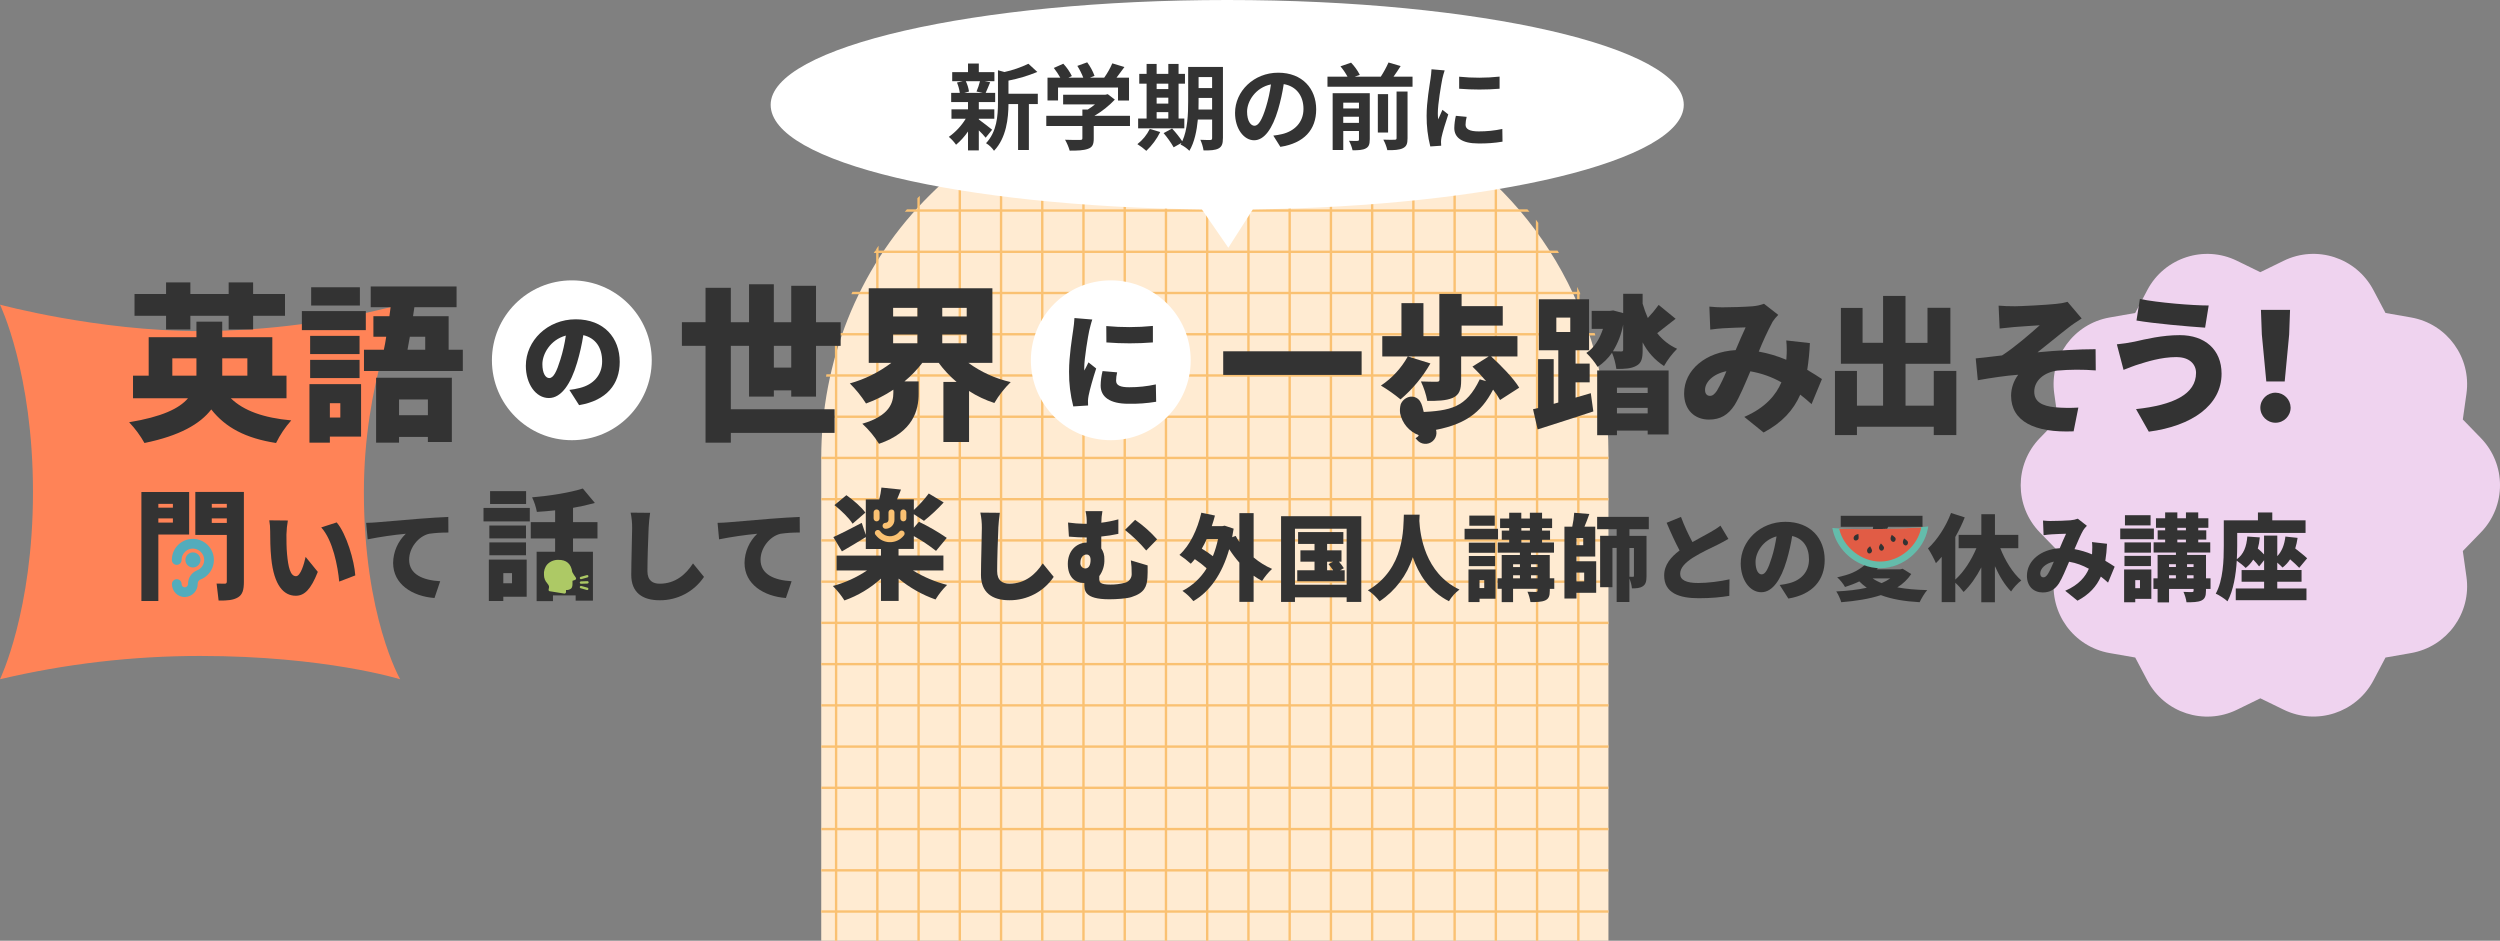
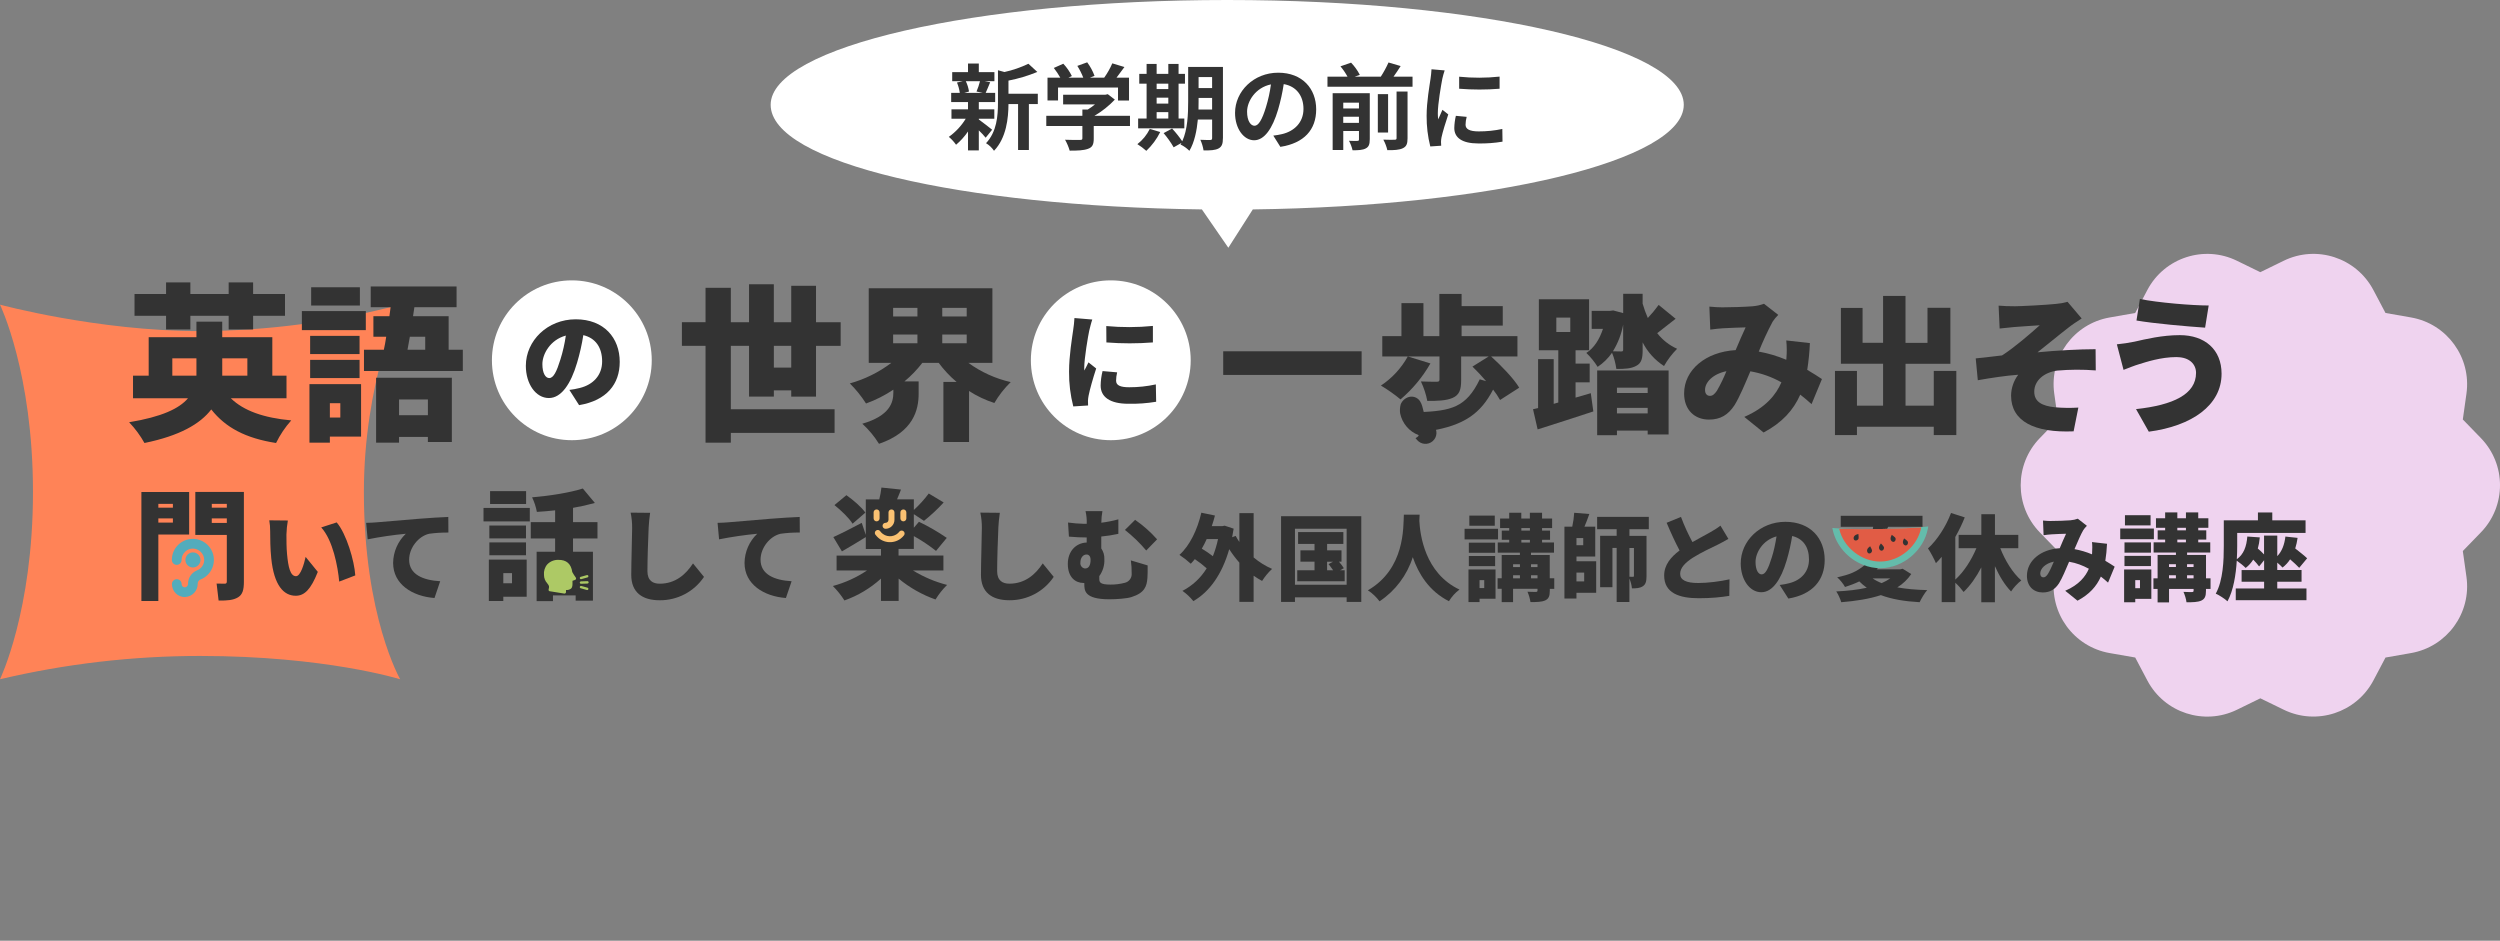
<svg xmlns="http://www.w3.org/2000/svg" id="_レイヤー_2" data-name="レイヤー 2" viewBox="0 0 1043 392.47">
  <rect x="0" y="0" width="1043" height="392.47" fill="#808080" stroke="none" />
  <defs>
    <style>
      .cls-1, .cls-2, .cls-3 {
        fill: none;
      }

      .cls-4 {
        fill: #ffebd2;
      }

      .cls-5 {
        fill: #efd3ef;
      }

      .cls-6 {
        fill: #64bcab;
      }

      .cls-7 {
        fill: #ff8357;
      }

      .cls-8 {
        fill: #fff;
      }

      .cls-9 {
        fill: #fac172;
      }

      .cls-2 {
        stroke: #adc965;
        stroke-linecap: round;
      }

      .cls-2, .cls-3 {
        stroke-miterlimit: 10;
      }

      .cls-10 {
        fill: #adc965;
      }

      .cls-11 {
        fill: #53acbc;
      }

      .cls-12 {
        fill: #333;
      }

      .cls-13 {
        fill: #e15c45;
      }

      .cls-14 {
        clip-path: url(#clippath);
      }

      .cls-3 {
        stroke: #fac172;
      }
    </style>
    <clipPath id="clippath">
-       <path class="cls-1" d="M671.05,392.47h-328.43v-212.11c.06-37.91,15.55-74.15,42.9-100.4,25.63-24.8,64.54-47.32,121.31-47.32,33.39,0,60.34,6.97,81.99,17.42,51,24.62,82.22,74.67,82.22,128.39v214.02h0Z" />
-     </clipPath>
+       </clipPath>
  </defs>
  <g id="_レイヤー_1-2" data-name="レイヤー 1">
    <g id="_レイヤー_1-3" data-name="レイヤー 1">
      <g id="_グループ_687" data-name="グループ 687">
        <path id="_パス_613" data-name="パス 613" class="cls-5" d="M943.01,113.55l9.73-4.75c13.71-6.71,30.28-1.32,37.42,12.17l5.07,9.6,10.66,1.87c15.02,2.63,25.25,16.71,23.11,31.81l-1.51,10.75,7.55,7.78c10.62,10.96,10.62,28.36,0,39.32l-7.55,7.78,1.51,10.75c2.15,15.11-8.08,29.19-23.11,31.83l-10.66,1.87-5.06,9.59c-7.16,13.46-23.7,18.85-37.41,12.17l-9.74-4.75-9.73,4.75c-13.71,6.71-30.27,1.32-37.41-12.17l-5.07-9.6-10.66-1.86c-15.03-2.63-25.25-16.72-23.11-31.82l1.51-10.75-7.55-7.78c-10.62-10.96-10.62-28.36,0-39.32l7.55-7.78-1.51-10.75c-2.14-15.1,8.08-29.18,23.11-31.81l10.66-1.87,5.07-9.6c7.13-13.5,23.7-18.89,37.41-12.17l9.73,4.75Z" />
        <g class="cls-14">
          <g id="_グループ_670" data-name="グループ 670">
            <g id="_グループ_669" data-name="グループ 669">
              <path id="_パス_673" data-name="パス 673" class="cls-4" d="M671.05,417.65h-328.43v-226.58c0-39.93,15.13-78.56,42.9-107.25,25.63-26.49,64.54-50.54,121.31-50.54,33.39,0,60.34,7.44,81.99,18.61,51,26.3,82.22,79.77,82.22,137.15v228.62h0Z" />
              <g id="_グループ_668" data-name="グループ 668">
                <g id="_グループ_666" data-name="グループ 666">
                  <line id="_線_186" data-name="線 186" class="cls-3" x1="314.42" y1="33.27" x2="314.42" y2="417.65" />
                  <line id="_線_187" data-name="線 187" class="cls-3" x1="331.62" y1="33.27" x2="331.62" y2="417.65" />
                  <line id="_線_188" data-name="線 188" class="cls-3" x1="348.82" y1="33.27" x2="348.82" y2="417.65" />
                  <line id="_線_189" data-name="線 189" class="cls-3" x1="366.03" y1="33.27" x2="366.03" y2="417.65" />
                  <line id="_線_190" data-name="線 190" class="cls-3" x1="383.23" y1="33.27" x2="383.23" y2="417.65" />
                  <line id="_線_191" data-name="線 191" class="cls-3" x1="400.43" y1="33.27" x2="400.43" y2="417.65" />
                  <line id="_線_192" data-name="線 192" class="cls-3" x1="417.64" y1="33.27" x2="417.64" y2="417.65" />
                  <line id="_線_193" data-name="線 193" class="cls-3" x1="434.83" y1="33.27" x2="434.83" y2="417.65" />
                  <line id="_線_194" data-name="線 194" class="cls-3" x1="452.03" y1="33.27" x2="452.03" y2="417.65" />
                  <line id="_線_195" data-name="線 195" class="cls-3" x1="469.24" y1="33.27" x2="469.24" y2="417.65" />
                  <line id="_線_196" data-name="線 196" class="cls-3" x1="486.44" y1="33.27" x2="486.44" y2="417.65" />
                  <line id="_線_197" data-name="線 197" class="cls-3" x1="503.64" y1="33.27" x2="503.64" y2="417.65" />
                  <line id="_線_198" data-name="線 198" class="cls-3" x1="520.85" y1="33.27" x2="520.85" y2="417.65" />
                  <line id="_線_199" data-name="線 199" class="cls-3" x1="538.05" y1="33.27" x2="538.05" y2="417.65" />
                  <line id="_線_200" data-name="線 200" class="cls-3" x1="555.26" y1="33.27" x2="555.26" y2="417.65" />
                  <line id="_線_201" data-name="線 201" class="cls-3" x1="572.46" y1="33.27" x2="572.46" y2="417.65" />
                  <line id="_線_202" data-name="線 202" class="cls-3" x1="589.66" y1="33.27" x2="589.66" y2="417.65" />
                  <line id="_線_203" data-name="線 203" class="cls-3" x1="606.87" y1="33.27" x2="606.87" y2="417.65" />
                  <line id="_線_204" data-name="線 204" class="cls-3" x1="624.07" y1="33.27" x2="624.07" y2="417.65" />
                  <line id="_線_205" data-name="線 205" class="cls-3" x1="641.27" y1="33.27" x2="641.27" y2="417.65" />
                  <line id="_線_206" data-name="線 206" class="cls-3" x1="658.48" y1="33.27" x2="658.48" y2="417.65" />
                  <line id="_線_207" data-name="線 207" class="cls-3" x1="675.68" y1="33.27" x2="675.68" y2="417.65" />
                  <line id="_線_208" data-name="線 208" class="cls-3" x1="692.88" y1="33.27" x2="692.88" y2="417.65" />
                </g>
                <g id="_グループ_667" data-name="グループ 667">
                  <line id="_線_209" data-name="線 209" class="cls-3" x1="311.46" y1="380.29" x2="695.83" y2="380.29" />
                  <line id="_線_210" data-name="線 210" class="cls-3" x1="311.46" y1="363.09" x2="695.83" y2="363.09" />
                  <line id="_線_211" data-name="線 211" class="cls-3" x1="311.46" y1="345.89" x2="695.83" y2="345.89" />
                  <line id="_線_212" data-name="線 212" class="cls-3" x1="311.46" y1="328.68" x2="695.83" y2="328.68" />
                  <line id="_線_213" data-name="線 213" class="cls-3" x1="311.46" y1="311.48" x2="695.83" y2="311.48" />
                  <line id="_線_214" data-name="線 214" class="cls-3" x1="311.46" y1="294.28" x2="695.83" y2="294.28" />
                  <line id="_線_215" data-name="線 215" class="cls-3" x1="311.46" y1="277.07" x2="695.83" y2="277.07" />
                  <line id="_線_216" data-name="線 216" class="cls-3" x1="311.46" y1="259.87" x2="695.83" y2="259.87" />
                  <line id="_線_217" data-name="線 217" class="cls-3" x1="311.46" y1="242.67" x2="695.83" y2="242.67" />
                  <line id="_線_218" data-name="線 218" class="cls-3" x1="311.46" y1="225.46" x2="695.83" y2="225.46" />
                  <line id="_線_219" data-name="線 219" class="cls-3" x1="311.46" y1="208.26" x2="695.83" y2="208.26" />
                  <line id="_線_220" data-name="線 220" class="cls-3" x1="311.46" y1="191.05" x2="695.83" y2="191.05" />
                  <line id="_線_221" data-name="線 221" class="cls-3" x1="311.46" y1="173.85" x2="695.83" y2="173.85" />
                  <line id="_線_222" data-name="線 222" class="cls-3" x1="311.46" y1="156.65" x2="695.83" y2="156.65" />
-                   <line id="_線_223" data-name="線 223" class="cls-3" x1="311.46" y1="139.45" x2="695.83" y2="139.45" />
                  <line id="_線_224" data-name="線 224" class="cls-3" x1="311.46" y1="122.25" x2="695.83" y2="122.25" />
                  <line id="_線_225" data-name="線 225" class="cls-3" x1="311.46" y1="105.05" x2="695.83" y2="105.05" />
                  <line id="_線_226" data-name="線 226" class="cls-3" x1="311.46" y1="87.84" x2="695.83" y2="87.84" />
                  <line id="_線_227" data-name="線 227" class="cls-3" x1="311.46" y1="70.64" x2="695.83" y2="70.64" />
                  <line id="_線_228" data-name="線 228" class="cls-3" x1="311.46" y1="53.44" x2="695.83" y2="53.44" />
                  <line id="_線_229" data-name="線 229" class="cls-3" x1="311.46" y1="36.23" x2="695.83" y2="36.23" />
                </g>
              </g>
            </g>
          </g>
        </g>
        <circle id="_楕円形_43" data-name="楕円形 43" class="cls-8" cx="463.42" cy="150.31" r="33.34" />
        <path id="_パス_678" data-name="パス 678" class="cls-12" d="M454.45,137.83c-.49,2.29-2.11,11.64-2.11,15.74,0,.34,0,.68.05,1.01.62-1.24,1.15-2.12,1.72-3.4l3.22,2.55c-1.32,4.01-2.69,8.86-3.17,11.34-.14.7-.22,1.4-.26,2.12,0,.49,0,1.28.05,1.98l-6.18.39c-1.21-4.74-1.81-9.62-1.76-14.51,0-6.75,1.28-14.12,1.72-17.38.26-1.65.44-3.31.53-4.98l7.45.62c-.39,1.01-1.06,3.71-1.24,4.5h-.02ZM465.64,158.87c0,1.94,1.85,2.69,5.47,2.69,3.74.01,7.46-.39,11.11-1.19l.13,7.24c-3.83.64-7.72.92-11.6.84-7.72,0-11.56-2.86-11.56-7.59.03-2.04.3-4.07.8-6.05l6.08.53c-.28,1.16-.43,2.34-.44,3.53h0ZM480.99,135.98v6.88c-6.46.51-12.94.51-19.4,0l-.05-6.83c6.47.6,12.98.59,19.45-.05h0Z" />
        <g id="_グループ_672" data-name="グループ 672">
          <path id="_パス_679" data-name="パス 679" class="cls-12" d="M568.07,146.56v9.86h-57.75v-9.86h57.75Z" />
          <path id="_パス_680" data-name="パス 680" class="cls-12" d="M596.76,151.64c-3.25,5.68-7.47,10.75-12.46,14.99-2.57-2.13-5.31-4.06-8.18-5.77,4.66-3.09,8.5-7.26,11.21-12.15l9.42,2.91h.01ZM592.48,171.97c12.77-.64,19.16-1.81,24.87-13.71l2.65.75c-1.86-2.17-3.84-4.28-5.7-6.07l6.76-4.21h-11.47v9.98c0,3.9-.74,6.07-3.59,7.31-2.79,1.18-6.26,1.24-10.53,1.24-.54-2.81-1.44-5.53-2.67-8.12,2.29.12,5.7.12,6.57.12s1.18-.19,1.18-.87v-9.67h-23.86v-8.49h7.99v-13.76h9.18v13.76h6.63v-17.6h9.29v5.08h17.17v8.12h-17.17v4.4h23.3v8.5h-10.97c4.21,3.84,9.36,9.11,11.71,13.01l-7.99,5.14c-.85-1.52-1.82-2.97-2.91-4.33-5.05,9.73-11.85,14.98-26.68,17.29l-3.74-7.85h0Z" />
          <path id="_パス_681" data-name="パス 681" class="cls-12" d="M663.68,164.03l1.06,7.62c-7.99,2.67-16.67,5.39-23.24,7.5l-1.92-8.42,2.11-.5v-20.39h6.51v18.65l1.92-.56v-21.81h-8.11v-21.26h20.95v21.26h-5.64v5.58h5.89v7.81h-5.89v6.38l6.38-1.86h0ZM649.3,138.5h5.82v-6.01h-5.82v6.01ZM699.07,132.99c-2.79,2.11-5.39,4.28-7.68,6.01,2.19,2.82,5.04,5.06,8.3,6.51-2.13,2.14-3.97,4.56-5.46,7.19-3.79-2.44-6.87-5.84-8.92-9.86v3.16c0,3.47-.43,5.46-2.67,6.63-2.11,1.18-4.83,1.3-8.3,1.3-.31-2.32-.92-4.59-1.8-6.76-1.62,2.32-3.66,4.32-6.01,5.89-1.32-2.13-2.91-4.08-4.71-5.82,3.22-2.04,5.51-5.7,6.94-10.04h-4.71v-7.5h7.57l1.42-.19,4.15,1.12v-8.06h8.11v4.09c.59,2.05,1.32,4.06,2.17,6.01,1.62-1.72,3.13-3.54,4.52-5.46l7.07,5.77v.02ZM666.34,154.55h29.8v26.7h-8.73v-1.61h-12.82v1.92h-8.25v-27.01ZM677.19,135.4c-.72,3.95-2.17,7.73-4.28,11.16,1.42.07,2.91.07,3.47.07.62,0,.8-.19.8-.8v-10.41h0ZM674.59,161.74v2.23h12.82v-2.23h-12.82ZM687.41,172.46v-2.29h-12.82v2.29h12.82Z" />
          <path id="_パス_682" data-name="パス 682" class="cls-12" d="M718.58,128.22c3.72,0,9.42-.19,12.46-.43,1.68-.12,3.32-.48,4.9-1.06l5.95,4.64c-.89.86-1.68,1.82-2.36,2.85-2.15,4.05-4.07,8.2-5.77,12.46,3.94.71,7.78,1.86,11.47,3.41,0-.25.07-.5.07-.68.2-2.46.18-4.92-.07-7.38l9.86,1.11c-.16,3.74-.53,7.46-1.11,11.16,2.41,1.42,4.47,2.72,6.13,3.84l-4.33,10.47c-1.49-1.37-3.03-2.67-4.71-3.97-2.85,6.45-7.5,11.65-15.3,15.8l-8.06-6.51c9.05-3.9,13.32-9.36,15.49-14.43-4.02-2.26-8.41-3.81-12.95-4.59-2.17,5.14-4.47,10.66-6.57,14.07-2.67,4.09-5.89,6.07-10.72,6.07-5.89,0-10.35-3.97-10.35-10.9,0-9.79,8.92-17.35,21.5-18.09,1.49-3.47,2.98-7.07,4.16-9.48-2.48.07-6.63.19-9.42.37-1.24.07-3.66.31-5.33.56l-.37-9.6c1.73.19,4.09.31,5.46.31l-.02-.02ZM713.38,165.15c1.11,0,1.86-.62,2.91-2.11,1.51-2.63,2.84-5.36,3.97-8.18-5.7,1.18-8.92,4.64-8.92,7.81,0,1.68.87,2.48,2.04,2.48h0Z" />
          <path id="_パス_683" data-name="パス 683" class="cls-12" d="M816.18,154.74v26.77h-9.42v-3.47h-32.04v3.47h-9.17v-26.77h9.17v14.5h10.9v-17.48h-17.6v-23.3h9.05v14.56h8.55v-19.57h9.36v19.58h9.17v-14.62h9.55v23.36h-18.71v17.48h11.78v-14.5h9.43-.02Z" />
          <path id="_パス_684" data-name="パス 684" class="cls-12" d="M840.28,127.78c2.6,0,13.57-.56,17.47-.99,1.64-.13,3.25-.42,4.83-.87l5.89,6.94c-1.54.99-4.28,2.79-5.77,4.02-4.33,3.34-8.8,7.12-12.65,10.1,7.68-.74,17.47-1.3,24.23-1.3l.07,8.86c-5.36-.42-10.75-.4-16.11.07-5.46.74-9.55,4.16-9.55,8.8,0,4.16,3.16,5.95,8.68,6.51,3.23.28,6.48.32,9.72.12l-1.98,9.91c-16.3.68-26.09-4.16-26.09-14.93.05-3.13,1.09-6.17,2.98-8.68-5.14.37-11.28,1.3-16.86,2.29l-.87-9.11c3.28-.31,7.68-.87,10.97-1.24,4.83-3.03,11.96-9.17,15.74-12.58-2.41.19-8.25.5-10.72.74-1.49.12-3.72.37-6.01.62l-.43-9.55c2.23.19,4.21.25,6.45.25h-.01Z" />
          <path id="_パス_685" data-name="パス 685" class="cls-12" d="M908.07,148.97c-6.63,0-12.82,2.11-15.68,2.98-1.73.5-4.52,1.61-6.45,2.36l-2.79-10.66c2.48-.24,4.94-.61,7.38-1.11,4.65-1.06,11.52-2.72,18.9-2.72,10.35,0,17.41,5.95,17.41,16.11,0,13.2-12.46,21.81-30.36,24.17l-5.33-9.42c15.56-1.68,25.04-6.2,25.04-15.12,0-3.47-2.6-6.57-8.11-6.57h0ZM921.46,127.47l-1.49,9.23c-7.43-.5-21.44-1.73-28.63-2.98l1.42-8.99c7.43,1.54,21.87,2.72,28.69,2.72h0Z" />
-           <path id="_パス_686" data-name="パス 686" class="cls-12" d="M943.01,170.04c.06-3.49,2.94-6.27,6.43-6.21,3.4.06,6.14,2.8,6.21,6.21,0,3.49-2.82,6.32-6.31,6.33-3.49,0-6.32-2.82-6.33-6.31v-.02ZM943.64,139.56l-.38-10.29h12.15l-.37,10.29-1.86,19.58h-7.68l-1.86-19.58h0Z" />
          <path id="_パス_687" data-name="パス 687" class="cls-12" d="M595.57,175.11c-2.2-2.3-1.5-6.47-3.88-8.59-1.11-.97-2.65-1.29-4.05-.85-1.5.47-2.71,1.59-3.28,3.06-.32,1.22-.4,2.49-.22,3.74.86,4.13,3.76,7.55,7.7,9.07.18.5-1.28,1.26-1.28,1.26l.68.8c1.66,1.91,4.55,2.12,6.47.46s2.12-4.56.46-6.47c-.39-.45-.86-.82-1.39-1.08" />
        </g>
        <g id="_グループ_679" data-name="グループ 679">
          <path id="_パス_688" data-name="パス 688" class="cls-7" d="M166.96,283.39s-31.15-9.73-83.48-9.73c-28.11,0-56.13,3.26-83.48,9.73,0,0,13.76-28.38,13.76-78.15S0,127.1,0,127.1c0,0,40.7,11.04,83.48,11.04,28.18-.13,56.23-3.84,83.48-11.04,0,0-15.15,32.55-15.15,78.15,0,51.92,15.15,78.15,15.15,78.15Z" />
          <g id="_グループ_674" data-name="グループ 674">
            <path id="_パス_689" data-name="パス 689" class="cls-12" d="M66.06,223.02v27.73h-7.07v-45.5h19.92v17.77h-12.85ZM66.06,210.22v1.59h6.07v-1.59h-6.07ZM72.13,218.03v-1.74h-6.07v1.74h6.07ZM90.36,243.46c1.28.05,2.87.06,3.37.06.65,0,.9-.25.9-.95v-19.41h-13.14v-17.92h20.26v37.44c0,3.33-.5,5.33-2.44,6.52-1.99,1.2-4.48,1.39-8.11,1.35l-.83-7.08v-.02ZM88.36,210.22v1.59h6.27v-1.59h-6.27ZM94.63,218.18v-1.89h-6.28v1.89h6.28Z" />
            <g id="_グループ_673" data-name="グループ 673">
              <path id="_パス_690" data-name="パス 690" class="cls-12" d="M119.5,222.84c0,2.75,0,5.46.25,8.26.5,5.46,1.34,9.29,3.75,9.29,1.92,0,3.38-5.21,4.01-8.05l5.08,6.25c-2.92,7.38-5.59,9.96-9.21,9.96-4.96,0-9.05-4.21-10.21-15.59-.42-3.96-.46-8.75-.46-11.38.01-1.51-.11-3.01-.37-4.5l7.75.08c-.33,1.87-.53,3.77-.58,5.67h0ZM148.23,240.06l-6.71,2.58c-.58-6.3-2.63-17.26-7.51-22.6l6.46-2.09c4.09,4.79,7.38,16.09,7.75,22.1h0Z" />
              <path id="_パス_691" data-name="パス 691" class="cls-12" d="M157.06,217.92c3.92-.34,10.21-.83,17.84-1.5,4.16-.34,9.09-.63,12.13-.75l.04,6.51c-2.68-.03-5.35.14-8,.5-4.5,1-8.38,5.88-8.38,10.84,0,6.13,5.76,8.55,12.96,8.97l-2.38,7c-9.29-.71-17.26-5.76-17.26-14.63.05-4.61,1.96-9,5.3-12.18-5.34.51-10.66,1.29-15.92,2.33l-.63-6.88c1.67-.04,3.5-.12,4.3-.21h0Z" />
            </g>
            <g id="icons_Q2" data-name="icons Q2">
              <g id="_グループ_337" data-name="グループ 337">
                <path id="_パス_692" data-name="パス 692" class="cls-11" d="M80.49,236.75c-1.74,0-3.15-1.41-3.14-3.15,0-1.74,1.41-3.14,3.15-3.14s3.14,1.41,3.14,3.14c0,1.74-1.41,3.14-3.15,3.15Z" />
                <circle id="_楕円形_28" data-name="楕円形 28" class="cls-11" cx="80.49" cy="233.6" r="2.25" />
                <path id="_パス_693" data-name="パス 693" class="cls-11" d="M77.1,249.1c-1.41,0-2.77-.55-3.76-1.55-1.03-1.01-1.61-2.4-1.61-3.84-.03-1.12.86-2.04,1.97-2.07,1.12-.03,2.04.86,2.07,1.97,0,.03,0,.06,0,.09,0,.37.14.72.4.98.28.23.64.36,1,.36.75-.09,1.31-.73,1.28-1.49-.01-2.44,1.45-4.64,3.7-5.57,1.9-.7,3.13-2.55,3.04-4.58-.14-2.44-2.1-4.39-4.54-4.53h-.22c-1.2,0-2.35.47-3.2,1.32-.94.88-1.47,2.11-1.47,3.4.02,1.12-.86,2.04-1.98,2.07-1.12.02-2.04-.86-2.07-1.98,0-.03,0-.06,0-.09v-.32c.15-4.72,4.03-8.46,8.75-8.45h.32c3.49.13,6.57,2.31,7.85,5.57,1.77,4.52-.46,9.61-4.97,11.38-.72.27-1.19.96-1.17,1.72.05,2.97-2.27,5.45-5.24,5.58h-.17v.03Z" />
-                 <path id="_パス_405" data-name="パス 405" class="cls-11" d="M80.77,225.74c-4.34-.16-7.98,3.23-8.13,7.57,0,0,0,0,0,0v.29c0,.62.5,1.12,1.12,1.12s1.12-.5,1.12-1.12c0-1.53.63-2.99,1.74-4.04,1.09-1.08,2.57-1.65,4.1-1.57,2.91.17,5.22,2.49,5.39,5.39.1,2.4-1.35,4.6-3.59,5.45-1.9.79-3.14,2.65-3.15,4.72.03,1.26-.93,2.33-2.19,2.42-.6,0-1.18-.22-1.63-.62-.44-.43-.68-1.02-.67-1.63,0-.62-.5-1.12-1.12-1.12s-1.12.5-1.12,1.12c0,2.48,2.01,4.49,4.49,4.49h.11c2.48-.12,4.41-2.18,4.38-4.66-.02-1.14.67-2.18,1.74-2.58,4.05-1.59,6.05-6.17,4.45-10.23-1.15-2.91-3.91-4.87-7.04-4.99h0Z" />
              </g>
            </g>
          </g>
          <g id="_グループ_676" data-name="グループ 676">
            <path id="_パス_694" data-name="パス 694" class="cls-12" d="M380.89,238c4.42,2.71,9.22,4.74,14.24,6.03-1.86,1.82-3.48,3.86-4.83,6.08-5.6-1.98-10.81-4.93-15.39-8.71v9.31h-7.37v-9.31c-4.43,4.02-9.6,7.11-15.24,9.11-1.39-2.18-3.01-4.2-4.83-6.03,5.07-1.36,9.88-3.55,14.24-6.47h-12.69v-6.22h18.52v-2.74h-6.33v-4.98c-3.29,2.04-6.92,4.23-9.96,5.97l-3.58-5.97c3.03-1.35,7.47-3.63,11.85-5.93l1.69,5.03v-14.83h5.62c.41-1.62.71-3.27.9-4.93l8.16.84c-.55,1.44-1.1,2.84-1.65,4.08h7.02v4.43c2.28-2.09,4.37-4.39,6.22-6.87l6.22,3.74c-2.53,2.77-5.28,5.33-8.22,7.67l-4.23-2.79v5.67l2.14-2.49c4.03,1.94,7.91,4.18,11.6,6.72l-4.48,5.43c-2.91-2.31-6.01-4.37-9.26-6.18v5.37h-6.38v2.74h18.72v6.22h-12.74l.02.03ZM355.69,218.49c-1.39-2.29-4.73-5.52-7.56-7.77l4.98-4.13c2.84,1.99,6.33,4.98,7.92,7.27l-5.33,4.63h0Z" />
            <g id="_グループ_675" data-name="グループ 675">
              <path id="_パス_695" data-name="パス 695" class="cls-12" d="M416.51,220.29c-.21,4.38-.5,13.38-.5,17.97,0,4.01,2.29,5.25,5.13,5.25,6.46,0,10.84-3.79,13.88-8.46l4.59,5.62c-4.14,6.16-11.1,9.82-18.51,9.75-7.29,0-11.84-3.3-11.84-10.59,0-5.25.37-16.43.37-19.55.02-2.16-.19-4.31-.63-6.42l8.13.08c-.29,1.96-.54,4.5-.63,6.34h0Z" />
              <path id="_パス_696" data-name="パス 696" class="cls-12" d="M459.45,218.08c2.41-.3,4.79-.77,7.13-1.41v6.05c-2.35.51-4.73.89-7.13,1.12v4.96c.91,1.32,1.36,2.9,1.29,4.5.12,2.52-.63,5.01-2.12,7.05v1.12c0,1.5.37,2.42,4.67,2.42,2.02.02,4.04-.24,6-.75,1.8-.43,3.01-2.12,2.84-3.96.02-1.8-.09-3.6-.34-5.38l7,2.09c0,2.46.04,3.38-.08,5.13-.25,3.67-1.21,6.34-6.59,8.05-1.92.67-6.42.95-9.29.95-10.5,0-10.46-3.71-10.46-6.51v-.29h-.29c-3.42,0-6.59-2.38-6.59-7.96,0-5.21,3.3-8.75,7.88-8.92v-2.12h-.54c-1.75,0-3.96-.08-6.88-.34l-.37-5.88c2.25.31,4.52.49,6.8.54h1c.07-1.78-.1-3.56-.5-5.3h7.05c-.29,1.6-.45,3.22-.46,4.84h0ZM454.99,233.55c0-1.41-.67-2.21-1.67-2.21-1.46,0-2.58,1.34-2.58,3.38-.16,1.2.69,2.3,1.89,2.45.02,0,.04,0,.07,0,1.63,0,2.29-1.5,2.29-3.63ZM482.75,225l-4.55,4.67c-2.66-3.16-5.64-6.03-8.88-8.58l4.25-4.21c3.37,2.33,6.45,5.06,9.17,8.13h.01Z" />
            </g>
            <g id="Layer_2" data-name="Layer 2">
              <g id="Layer_6" data-name="Layer 6">
                <g id="_グループ_339" data-name="グループ 339">
                  <g id="_パス_412" data-name="パス 412">
                    <path id="_パス_697" data-name="パス 697" class="cls-9" d="M364.47,213.78v2.48c0,.69.55,1.25,1.24,1.25.69,0,1.25-.55,1.25-1.24h0v-2.49c0-.69-.55-1.25-1.24-1.25-.69,0-1.25.55-1.25,1.24h0Z" />
                  </g>
                  <g id="_パス_413" data-name="パス 413">
                    <path id="_パス_698" data-name="パス 698" class="cls-9" d="M376.89,217.51c.69,0,1.24-.56,1.24-1.24h0v-2.48c0-.69-.55-1.25-1.24-1.25-.69,0-1.25.55-1.25,1.24h0v2.49c0,.69.56,1.24,1.24,1.24h0Z" />
                  </g>
                  <g id="_パス_414" data-name="パス 414">
                    <path id="_パス_699" data-name="パス 699" class="cls-9" d="M369.44,220.61c2.06,0,3.72-1.66,3.73-3.72h0v-3.11c0-.69-.55-1.25-1.24-1.25-.69,0-1.25.55-1.25,1.24h0v3.11c0,.69-.56,1.24-1.24,1.24h0c-.69,0-1.24.56-1.24,1.25s.56,1.24,1.24,1.24h0Z" />
                  </g>
                  <g id="_パス_415" data-name="パス 415">
                    <path id="_パス_700" data-name="パス 700" class="cls-9" d="M377.2,223.28c.38-.57.23-1.34-.34-1.72-.47-.32-1.11-.27-1.53.11-1.63,2.23-4.75,2.72-6.98,1.09-.42-.3-.78-.67-1.09-1.09-.37-.58-1.14-.74-1.71-.37s-.74,1.14-.37,1.71c0,.01.02.03.03.04.06.08.13.16.2.23,2.48,3.26,7.13,3.88,10.39,1.4.53-.4,1-.87,1.4-1.4h0Z" />
                  </g>
                </g>
              </g>
            </g>
          </g>
          <g id="invisible_box" data-name="invisible box">
            <rect id="_長方形_184" data-name="長方形 184" class="cls-1" x="83.48" y="231.68" width="15.68" height="15.68" />
          </g>
          <g id="_グループ_678" data-name="グループ 678">
            <path id="_パス_701" data-name="パス 701" class="cls-12" d="M201.72,211.92h19.32v5.62h-19.32v-5.62ZM219.74,248.95h-9.76v1.79h-6.03v-17.28h15.78v15.48h0ZM219.44,224.61h-15.29v-5.37h15.29v5.37ZM204.16,226.3h15.29v5.37h-15.29v-5.37ZM219.49,210.27h-15.03v-5.37h15.03v5.37ZM209.98,239.1v4.23h3.63v-4.23h-3.63ZM239.06,224.66v5.52h8.31v20.41h-7.21v-2.19h-9.46v2.39h-6.82v-20.61h7.71v-5.52h-10.15v-6.82h10.16v-4.93c-2.59.3-5.18.5-7.62.65-.39-2.1-1.06-4.15-1.99-6.07,7.56-.65,15.73-1.94,21.16-3.69l5.03,6.03c-3,.84-6.04,1.52-9.11,2.04v5.97h10.2v6.82h-10.2,0Z" />
            <g id="_グループ_677" data-name="グループ 677">
              <path id="_パス_702" data-name="パス 702" class="cls-12" d="M270.61,220.3c-.21,4.38-.5,13.38-.5,17.97,0,4.01,2.29,5.25,5.13,5.25,6.46,0,10.84-3.79,13.88-8.46l4.59,5.62c-4.14,6.16-11.1,9.82-18.51,9.75-7.29,0-11.84-3.3-11.84-10.59,0-5.25.37-16.43.37-19.55.02-2.16-.19-4.31-.63-6.42l8.13.08c-.29,1.96-.54,4.5-.62,6.34Z" />
              <path id="_パス_703" data-name="パス 703" class="cls-12" d="M303.67,217.92c3.92-.34,10.21-.83,17.84-1.5,4.17-.34,9.09-.63,12.13-.75l.04,6.51c-2.68-.04-5.35.13-8,.5-4.5,1-8.38,5.88-8.38,10.84,0,6.13,5.76,8.55,12.96,8.97l-2.38,7c-9.29-.71-17.26-5.76-17.26-14.63.05-4.61,1.96-9,5.3-12.18-5.34.51-10.66,1.29-15.92,2.33l-.63-6.88c1.67-.04,3.5-.12,4.3-.21h0Z" />
            </g>
            <g id="Q3_icons" data-name="Q3 icons">
              <g id="_グループ_338" data-name="グループ 338">
                <g id="_パス_407" data-name="パス 407">
                  <path id="_パス_704" data-name="パス 704" class="cls-10" d="M235.49,247.65c.35,0,.64-.28.64-.64v-.86c.78.08,1.56-.15,2.17-.64.54-.54.58-1.44.54-2.75v-.45l1.06-.36c.19-.07.35-.22.41-.41.06-.2.03-.41-.09-.58-.54-.73-1.03-1.5-1.47-2.3-.48-3.43-2.43-5.15-5.82-5.08-1.72-.06-3.38.62-4.58,1.85-1.07,1.23-1.57,2.85-1.4,4.47,0,1.28.49,2.51,1.35,3.45.83,1.06.93,1.24.58,2.55-.1.32.08.66.4.76.01,0,.03,0,.04,0" />
                </g>
              </g>
            </g>
            <line id="_線_230" data-name="線 230" class="cls-2" x1="242.39" y1="241.14" x2="244.98" y2="240.41" />
            <line id="_線_231" data-name="線 231" class="cls-2" x1="244.98" y1="245.67" x2="242.39" y2="244.94" />
            <line id="_線_232" data-name="線 232" class="cls-2" x1="245.08" y1="242.96" x2="242.39" y2="243.05" />
          </g>
        </g>
        <g id="_グループ_683" data-name="グループ 683">
          <g>
            <g>
              <path class="cls-12" d="M771.22,231.15v-10.27h10.1l.16-1.1h-13.53v-4.58h34.12v4.58h-14.36c-.16.39-.28.75-.43,1.1h11.67v9.16l-10.19,6.38h-4.76c-.35.39-.67.75-1.03,1.1h9.82l.99-.24,3.59,2.21c-1.5,2.25-3.47,4.1-5.8,5.56,3.67.67,7.85,1.03,12.46,1.14-1.1,1.22-2.45,3.55-3.16,5.05-6.31-.35-11.67-1.26-16.17-2.96-4.89,1.62-10.57,2.48-16.53,2.96-.39-1.34-1.26-3.31-2.09-4.5,4.5-.2,8.87-.67,12.74-1.54-1.1-.79-2.17-1.66-3.12-2.64-1.77.87-3.75,1.62-5.96,2.33-.67-1.26-2.21-3.19-3.27-4.02,4.77-1.1,7.89-2.03,11.93-5.5M776.74,225.02h16.41v-1.07h-16.41v1.07ZM776.74,229.16h16.41v-1.06h-16.41v1.06ZM776.74,233.34h16.41v-1.1h-16.41v1.1ZM781.27,241.31c1.06.75,2.33,1.42,3.75,1.97,1.34-.59,2.52-1.22,3.59-1.97h-7.34Z" />
              <g>
                <path class="cls-6" d="M804.48,219.64s-6.17.78-19.69,1.07c-12.84.28-20.35-.44-20.35-.44l.22.96c1.41,6.31,6.2,11.82,12.49,14.37h0c2.48,1,5.03,1.49,7.6,1.45,9.25-.15,17.84-7.39,19.55-16.48l.18-.94Z" />
                <path class="cls-13" d="M801.55,220.05c-11.24.72-22.96.85-34.23.57,1.74,7.77,9.38,13.79,17.34,13.66,7.96-.13,15.4-6.4,16.88-14.23Z" />
                <path class="cls-12" d="M775.31,222.76c.01.58.29,1.73-.05,2.2s-1.03.73-1.52.42c-.55-.35-.53-1.21-.13-1.72s1.06-.73,1.69-.89Z" />
                <path class="cls-12" d="M789.24,223.13c.44.38,1.48.94,1.6,1.51s-.15,1.25-.7,1.41c-.63.17-1.26-.41-1.37-1.06s.16-1.28.47-1.86Z" />
                <path class="cls-12" d="M794.38,224.62c.44.38,1.48.94,1.6,1.51s-.15,1.25-.7,1.41c-.63.17-1.26-.41-1.37-1.06s.16-1.28.47-1.86Z" />
                <path class="cls-12" d="M780.22,227.89c.23.53.92,1.49.78,2.06s-.68,1.06-1.25.96c-.64-.12-.95-.92-.77-1.55s.71-1.08,1.23-1.46Z" />
                <path class="cls-12" d="M784.73,226.72c.36.46,1.27,1.21,1.28,1.79s-.39,1.2-.96,1.24c-.65.05-1.16-.65-1.14-1.3s.41-1.22.82-1.73Z" />
              </g>
            </g>
            <path class="cls-12" d="M706.1,226.15c2.88-1.66,5.88-3.19,7.57-4.18s2.96-1.74,4.1-2.68l3.31,5.52c-1.38.83-2.8,1.62-4.42,2.41-2.33,1.14-6.98,3.27-10.45,5.48-3.04,2.01-5.25,4.1-5.25,6.7s2.52,3.83,7.57,3.83c3.9,0,9.27-.67,13.02-1.54l-.08,6.9c-3.59.59-7.53.99-12.78.99-8.12,0-14.4-2.17-14.4-9.47,0-4.46,2.8-7.73,6.43-10.45-1.81-3.39-3.67-7.45-5.4-11.56l5.99-2.45c1.46,3.98,3.19,7.57,4.77,10.49Z" />
            <path class="cls-12" d="M746.11,249.73l-3.63-5.68c1.66-.2,2.72-.43,3.87-.71,5.01-1.22,8.36-4.73,8.36-9.94s-2.48-8.72-7.02-9.78c-.51,3.19-1.22,6.63-2.33,10.29-2.33,7.89-5.88,13.17-10.53,13.17-4.89,0-8.6-5.29-8.6-12.03,0-9.39,8.09-17.35,18.62-17.35s16.41,6.94,16.41,15.89c0,8.32-4.89,14.4-15.15,16.13ZM734.98,239.63c1.58,0,2.76-2.41,4.18-6.98.87-2.68,1.54-5.8,2.01-8.87-5.84,1.58-8.76,6.9-8.76,10.65,0,3.43,1.18,5.21,2.56,5.21Z" />
            <path class="cls-12" d="M834.52,228.71c2.05,5.25,5.17,10.29,8.76,13.45-1.38,1.02-3.31,3.08-4.26,4.61-2.64-2.72-4.89-6.43-6.74-10.57v15.07h-5.68v-14.55c-2.09,4.02-4.58,7.57-7.38,10.25-.83-1.14-2.25-2.76-3.47-3.86v8.09h-5.68v-18.89c-.79.99-1.62,1.85-2.41,2.64-.59-1.46-2.29-4.69-3.31-6.15,3.83-3.51,7.49-9.11,9.62-14.79l5.72,1.85c-1.06,2.68-2.41,5.48-3.94,8.16v17.79c3.55-3.19,6.7-8.09,8.8-13.09h-7.41v-5.56h9.47v-8.64h5.68v8.64h9.74v5.56h-7.49Z" />
            <path class="cls-12" d="M855.81,217.35c2.37,0,5.99-.12,7.93-.28,1.1-.08,2.33-.36,3.12-.67l3.79,2.96c-.63.67-1.18,1.26-1.5,1.81-.99,1.66-2.33,4.77-3.67,7.93,2.6.47,5.05,1.22,7.3,2.17,0-.16.04-.32.04-.43.12-1.74.12-3.43-.04-4.69l6.27.71c-.12,2.56-.35,4.93-.71,7.1,1.54.91,2.84,1.74,3.9,2.45l-2.76,6.66c-.95-.87-1.93-1.7-3-2.52-1.81,4.1-4.77,7.41-9.74,10.06l-5.13-4.14c5.76-2.48,8.48-5.96,9.86-9.19-2.52-1.38-5.29-2.44-8.24-2.92-1.38,3.27-2.84,6.78-4.18,8.95-1.7,2.6-3.75,3.86-6.82,3.86-3.75,0-6.59-2.52-6.59-6.94,0-6.23,5.68-11.04,13.69-11.52.95-2.21,1.89-4.5,2.64-6.03-1.58.04-4.22.12-5.99.24-.79.04-2.33.2-3.39.36l-.24-6.11c1.1.12,2.6.2,3.47.2ZM852.5,240.86c.71,0,1.18-.39,1.85-1.34.79-1.26,1.66-3.16,2.52-5.21-3.63.75-5.68,2.96-5.68,4.97,0,1.06.55,1.58,1.3,1.58Z" />
            <path class="cls-12" d="M898.6,224.96h-14.04v-4.46h14.04v4.46ZM897.53,249.85h-6.7v1.42h-4.65v-13.69h11.36v12.27ZM897.38,230.56h-11.04v-4.26h11.04v4.26ZM886.33,231.9h11.04v4.26h-11.04v-4.26ZM897.22,219.21h-10.69v-4.26h10.69v4.26ZM890.83,242.04v3.35h1.97v-3.35h-1.97ZM922.22,245.71h-1.89v.75c0,2.25-.43,3.39-1.93,4.1-1.5.67-3.51.71-6.19.71-.16-1.3-.71-3.12-1.26-4.34,1.3.08,3.08.08,3.55.08.51-.04.67-.16.67-.63v-.67h-10.25v5.6h-4.77v-5.6h-1.74v-4.42h1.74v-9.78h7.65v-.99h-9.31v-4.26h4.81v-1.14h-3.12v-3.86h3.12v-1.07h-3.83v-3.98h3.83v-2.45h5.09v2.45h3.59v-2.45h5.13v2.45h4.22v3.98h-4.22v1.07h3.35v3.86h-3.35v1.14h5.01v4.26h-9.66v.99h7.89v9.78h1.89v4.42ZM904.91,235.38v1.18h2.88v-1.18h-2.88ZM904.91,241.29h2.88v-1.3h-2.88v1.3ZM908.38,221.26h3.59v-1.07h-3.59v1.07ZM908.38,226.26h3.59v-1.14h-3.59v1.14ZM912.44,235.38v1.18h2.72v-1.18h-2.72ZM915.16,241.29v-1.3h-2.72v1.3h2.72Z" />
            <path class="cls-12" d="M950.11,245.51h12.15v4.89h-29.5v-4.89h11.83v-2.8h-9.39v-4.89h9.39v-4.1l-2.09,2.6c-.55-.79-1.46-1.81-2.45-2.84-.87,1.34-1.89,2.52-3.16,3.47-.75-.79-2.48-2.21-3.71-3.04-.35,5.8-1.38,12.42-3.87,16.96-1.03-.99-3.55-2.64-4.89-3.19,3.12-5.68,3.35-14.12,3.35-19.96v-10.65h14.24v-3.27h5.99v3.27h13.88v5.28h-28.52v5.4c0,1.66-.04,3.55-.16,5.56,2.88-2.05,4.06-5.32,4.38-9.47l5.21.36c-.16,1.7-.43,3.23-.83,4.65.95.79,1.85,1.66,2.6,2.45v-7.85h5.52v8.56c1.97-2.01,3-4.85,3.39-8.16l5.09.55c-.24,1.58-.55,3.04-.99,4.42,1.81,1.42,3.83,3,4.97,4.1l-3.31,3.98c-.87-.95-2.29-2.25-3.79-3.55-.87,1.34-1.93,2.48-3.16,3.43-.47-.51-1.34-1.34-2.21-2.05v3.08h10.14v4.89h-10.14v2.8Z" />
          </g>
          <g id="_グループ_682" data-name="グループ 682">
            <path id="_パス_713" data-name="パス 713" class="cls-12" d="M523.02,232.57c2.32,1.95,4.91,3.57,7.68,4.78-1.59,1.49-2.99,3.18-4.16,5.02-1.22-.66-2.4-1.39-3.53-2.19v10.93h-5.95v-16.38c-1.55-1.76-2.96-3.63-4.23-5.61-2.98,10.46-8.19,17.76-14.97,21.67-1.3-1.64-2.83-3.08-4.55-4.27,4.16-2.16,7.66-5.41,10.11-9.41-1.55-1.4-3.2-2.68-4.94-3.84-.55.66-1.1,1.33-1.68,1.92-1.48-1.35-3.07-2.59-4.74-3.69,4.32-3.88,7.49-10.5,9.14-17.6l5.68,1.18c-.39,1.49-.82,2.98-1.33,4.43h4.39l.98-.2,3.76,1.25c-.2,1.22-.39,2.39-.63,3.57l1.49-.55c.44.88.95,1.71,1.53,2.51v-12.01h5.95v18.5h0ZM503.43,224.9c-.6,1.37-1.28,2.71-2.04,4,1.6.95,3.15,2,4.62,3.14.92-2.31,1.64-4.7,2.15-7.13h-4.74,0Z" />
            <path id="_パス_714" data-name="パス 714" class="cls-12" d="M567.93,215.37v35.75h-6.11v-1.92h-21.56v1.92h-5.8v-35.75h33.47,0ZM561.82,243.95v-23.36h-21.56v23.36h21.56ZM561,237.91v4.59h-19.79v-4.59h7.21v-3.57h-5.88v-4.74h5.88v-2.67h-6.86v-4.94h18.89v4.94h-6.78v2.67h6v4.74h-1.06c.75.85,1.43,1.75,2.04,2.71l-1.56.86h1.92ZM553.67,237.91h2.51c-.59-.86-1.29-1.81-1.92-2.58l1.88-.98h-2.47v3.57Z" />
            <path id="_パス_715" data-name="パス 715" class="cls-12" d="M592.27,214.74c-.04.75-.08,1.61-.12,2.58.31,5.64,2.19,21.75,16.74,28.65-1.77,1.32-3.26,2.97-4.39,4.86-8.35-4.23-12.74-11.52-15.09-18.38-2.39,7.54-7.28,14.04-13.87,18.42-1.34-1.8-2.98-3.36-4.86-4.59,15.59-9.05,14.73-26.41,15.01-31.55h6.58,0Z" />
            <path id="_パス_716" data-name="パス 716" class="cls-12" d="M624.98,225.05h-13.96v-4.43h13.96v4.43ZM623.93,249.78h-6.66v1.41h-4.62v-13.6h11.29v12.19ZM623.77,230.62h-10.97v-4.23h10.97v4.23ZM612.8,231.95h10.97v4.23h-10.97v-4.23ZM623.62,219.33h-10.62v-4.23h10.62v4.23ZM617.26,242.02v3.33h1.96v-3.33h-1.96ZM648.46,245.67h-1.88v.75c0,2.24-.43,3.37-1.92,4.07-1.49.67-3.49.7-6.15.7-.22-1.49-.65-2.94-1.25-4.32,1.29.08,3.06.08,3.53.08.51-.04.66-.16.66-.63v-.67h-10.2v5.57h-4.74v-5.57h-1.72v-4.39h1.72v-9.72h7.6v-.98h-9.25v-4.23h4.78v-1.13h-3.1v-3.84h3.1v-1.06h-3.8v-3.96h3.8v-2.43h5.05v2.43h3.57v-2.43h5.09v2.43h4.19v3.96h-4.19v1.06h3.33v3.84h-3.33v1.13h4.98v4.23h-9.6v.98h7.83v9.72h1.88v4.39h.01ZM631.26,235.4v1.18h2.86v-1.18h-2.86ZM631.26,241.28h2.86v-1.29h-2.86v1.29ZM634.71,221.37h3.57v-1.06h-3.57v1.06ZM634.71,226.35h3.57v-1.13h-3.57v1.13ZM638.74,235.4v1.18h2.71v-1.18h-2.71ZM641.45,241.28v-1.29h-2.71v1.29h2.71Z" />
            <path id="_パス_717" data-name="パス 717" class="cls-12" d="M657.7,234.15h8.23v13.17h-8.23v2.39h-5.02v-29.98h3.26c.42-1.91.7-3.85.82-5.8l6.31.51c-.63,1.84-1.38,3.73-2.04,5.29h4.51v12.45h-7.83v1.98ZM660.52,224.47h-2.82v2.98h2.82v-2.98ZM657.7,238.88v3.69h3.22v-3.69h-3.22ZM679.8,220.78v2.78h7.13v16.7c0,2.12-.27,3.49-1.53,4.31-1.22.82-2.67.9-4.55.9-.15-1.42-.51-2.8-1.06-4.12v9.8h-5.32v-22.55h-1.76v16.38h-5.14v-21.43h6.9v-2.78h-8.15v-5.13h21.56v5.13h-8.08ZM679.8,228.62v11.99c.59.04,1.22.04,1.45.04.31,0,.43-.12.43-.47v-11.56h-1.88Z" />
          </g>
        </g>
        <g id="_グループ_685" data-name="グループ 685">
          <path id="_パス_718" data-name="パス 718" class="cls-8" d="M702.47,43.72c0-24.15-85.28-43.72-190.48-43.72s-190.47,19.57-190.47,43.72,79.62,42.39,179.91,43.65l11.03,15.99,10.21-15.99c100.23-1.28,179.8-20.33,179.8-43.65Z" />
          <g id="_グループ_684" data-name="グループ 684">
            <path id="_パス_719" data-name="パス 719" class="cls-12" d="M408.35,49.84c1.41.98,4.67,3.57,5.57,4.28l-2.7,3.33c-.89-1.08-1.85-2.1-2.86-3.06v8.35h-4.51v-7.88c-1.4,2.06-3.08,3.92-4.98,5.53-.86-1.23-1.88-2.33-3.02-3.29,2.84-2.02,5.24-4.6,7.06-7.57h-5.96v-3.92h6.9v-3.02h-7.02v-3.85h3.6c-.21-1.48-.61-2.93-1.18-4.31l2.4-.55h-4.39v-3.8h6.59v-3.57h4.51v3.57h6.51v3.8h-4.04l2.27.43c-.7,1.69-1.33,3.26-1.88,4.43h3.96v3.85h-6.82v3.02h6.47v3.92h-6.47v.33ZM402.94,33.88c.66,1.36,1.1,2.82,1.33,4.31l-1.96.55h7.68l-2.59-.55c.6-1.4,1.08-2.84,1.45-4.31h-5.92,0ZM432.98,43.41h-3.73v19.18h-4.51v-19.18h-4c-.04,5.84-.86,14.11-6.04,19.5-.87-1.29-2-2.37-3.33-3.17,4.51-4.78,4.98-11.45,4.98-16.87v-13.57l2.7.75c3.46-.76,6.81-1.92,10-3.45l3.72,3.42c-3.88,1.59-7.92,2.8-12.04,3.61v5.49h12.24v4.31-.02Z" />
            <path id="_パス_720" data-name="パス 720" class="cls-12" d="M471.41,52.58h-15.1v5.21c0,2.43-.51,3.65-2.43,4.31-1.84.67-4.28.75-7.61.75-.46-1.59-1.11-3.11-1.92-4.55,2.51.11,5.41.11,6.2.08.82,0,1.02-.16,1.02-.7v-5.1h-15.06v-4.28h15.06v-2.59h2.24c1.05-.65,2.06-1.37,3.02-2.15h-13.29v-4.04h17.61l1.02-.23,2.94,2.27c-2.5,2.64-5.36,4.92-8.51,6.75h14.83v4.28h0ZM441.41,41.92h-4.39v-9.53h5.33c-.8-1.41-1.71-2.76-2.7-4.04l3.96-1.77c1.44,1.53,2.64,3.26,3.57,5.14l-1.41.67h6.16c-.66-1.71-1.49-3.35-2.47-4.9l4.12-1.49c1.28,1.73,2.31,3.63,3.06,5.64l-1.88.75h5.92c1.33-1.86,2.46-3.86,3.37-5.96l5.06,1.53c-1.06,1.49-2.24,3.06-3.3,4.44h5.21v9.53h-4.59v-5.41h-25.02v5.41h-.01Z" />
            <path id="_パス_721" data-name="パス 721" class="cls-12" d="M484.04,55.09c-1.45,2.94-3.42,5.59-5.8,7.84-1.16-1.04-2.41-1.97-3.73-2.79,2.19-1.69,3.96-3.87,5.18-6.35l4.35,1.29h0ZM494.08,53.53h-19.25v-4.08h3.53v-14.54h-3.06v-4.08h3.06v-4.16h4.19v4.16h4.87v-4.16h4.28v4.16h2.67v4.08h-2.67v14.54h2.4v4.08h-.02ZM482.55,34.9v2.27h4.87v-2.27h-4.87ZM482.55,43.22h4.87v-2.47h-4.87v2.47ZM482.55,49.45h4.87v-2.67h-4.87v2.67ZM510.2,57.65c0,2.31-.43,3.53-1.81,4.28-1.38.75-3.37.86-6.27.82-.24-1.53-.69-3.02-1.33-4.43,1.68.11,3.57.08,4.12.08.59,0,.79-.2.79-.82v-7.72h-5.96c-.43,4.62-1.41,9.53-3.53,13.06-1.07-1.08-2.32-1.97-3.69-2.63.12-.23.27-.43.39-.67l-3.26,1.84c-1.21-2.1-2.62-4.08-4.19-5.92l3.53-1.92c1.55,1.66,2.97,3.45,4.24,5.33,2.27-4.9,2.47-11.53,2.47-16.63v-14.4h14.51v29.73h-.01ZM505.69,45.69v-4.82h-5.64v1.45c0,1.02,0,2.15-.04,3.37h5.69-.01ZM500.05,32.15v4.59h5.64v-4.59h-5.64Z" />
            <path id="_パス_722" data-name="パス 722" class="cls-12" d="M534.16,61.25l-2.94-4.67c1.23-.14,2.45-.35,3.65-.63,5.02-1.18,8.94-4.78,8.94-10.51,0-5.41-2.94-9.45-8.24-10.35-.54,3.59-1.33,7.15-2.35,10.64-2.35,7.92-5.73,12.79-10,12.79s-7.96-4.78-7.96-11.41c0-9.06,7.84-16.78,18-16.78s15.85,6.75,15.85,15.29-5.06,14.11-14.94,15.65h-.01ZM523.38,52.47c1.65,0,3.17-2.47,4.78-7.77.95-3.1,1.65-6.28,2.08-9.49-6.47,1.33-9.96,7.06-9.96,11.37,0,3.96,1.57,5.89,3.1,5.89h0Z" />
            <path id="_パス_723" data-name="パス 723" class="cls-12" d="M589.31,31.99v4.19h-35.49v-4.19h8.36c-.83-1.53-1.82-2.98-2.94-4.32l4.43-1.53c1.46,1.52,2.68,3.23,3.65,5.1l-2.15.75h10.9c1.22-1.89,2.3-3.87,3.22-5.92l5.06,1.49c-.95,1.53-2,3.06-2.98,4.44h7.97-.02ZM571.46,58.19c0,2-.39,3.1-1.72,3.76-1.25.66-3.06.75-5.45.75-.32-1.38-.82-2.71-1.49-3.96,1.45.08,3.02.08,3.53.04.47,0,.63-.16.63-.63v-3.49h-6.55v7.92h-4.43v-23.69h15.49v19.3h0ZM560.41,42.82v2.43h6.55v-2.43h-6.55ZM566.95,51.25v-2.54h-6.55v2.55h6.55ZM579.11,55.28h-4.28v-16h4.28v16ZM582.64,38.18h4.59v19.49c0,2.31-.43,3.45-2,4.19-1.49.7-3.6.82-6.43.79-.35-1.54-.92-3.01-1.68-4.39,2,.08,4.04.08,4.71.04.63,0,.82-.16.82-.7v-19.41h0Z" />
            <path id="_パス_724" data-name="パス 724" class="cls-12" d="M601.74,32.86c-.51,2.63-1.88,10.47-1.88,14.4,0,.85.05,1.7.16,2.55.59-1.33,1.22-2.7,1.77-4l2.43,1.92c-1.1,3.26-2.4,7.53-2.83,9.61-.12.61-.18,1.22-.2,1.84,0,.43.04,1.06.08,1.61l-4.55.31c-1.06-4.19-1.57-8.5-1.53-12.82,0-5.89,1.22-12.51,1.65-15.53.12-1.1.36-2.59.39-3.85l5.49.47c-.39,1.15-.71,2.31-.98,3.49h0ZM611.43,52.04c0,1.72,1.49,2.78,5.49,2.78,3.31.01,6.61-.33,9.85-1.02l.08,5.3c-3.34.56-6.73.81-10.12.75-6.75,0-10-2.4-10-6.43.04-1.72.26-3.43.66-5.1l4.51.43c-.3,1.07-.45,2.18-.47,3.29h0ZM625.63,31.95v5.07c-5.61.45-11.25.45-16.87,0v-5.02c5.61.57,11.26.56,16.87-.04h0Z" />
          </g>
        </g>
        <g id="_グループ_686" data-name="グループ 686">
          <path id="_パス_725" data-name="パス 725" class="cls-12" d="M330.1,165.46v-2.6h-7.25v2.6h-10.35v-21.18h-7.6v26.46h43.29v9.86h-43.29v4.08h-10.55v-40.4h-9.86v-9.86h9.86v-14.35h10.55v14.36h7.6v-15.84h10.34v15.84h7.26v-15.2h10.34v15.2h10.28v9.86h-10.28v21.18h-10.34ZM330.1,153.36v-9.08h-7.25v9.08h7.25Z" />
          <path id="_パス_726" data-name="パス 726" class="cls-12" d="M404.01,151.39c5.28,3.84,11.29,6.57,17.66,8.02-2.66,2.59-4.95,5.52-6.82,8.72-3.72-1.2-7.27-2.88-10.56-5v21.26h-10.7v-25.05h5.49c-2.79-2.35-5.29-5.02-7.46-7.96h-6.82c-2.19,2.85-4.69,5.45-7.46,7.74h5.92v5.14c0,6.76-2.18,15.98-16.54,20.9-1.92-3.1-4.27-5.92-6.96-8.38,11.4-3.3,12.95-8.8,12.95-12.95v-1.26c-3.55,2.38-7.38,4.32-11.4,5.77-1.93-3.04-4.2-5.85-6.76-8.38,6.26-1.74,12.14-4.65,17.32-8.58h-9.43v-31.11h51.59v31.11h-10.01ZM372.61,132.03h10.14v-3.59h-10.14v3.59ZM372.61,143.22h10.14v-3.66h-10.14v3.66ZM403.31,128.45h-10.2v3.59h10.2v-3.59ZM403.31,143.22v-3.66h-10.2v3.66h10.2Z" />
        </g>
        <circle id="_楕円形_44" data-name="楕円形 44" class="cls-8" cx="238.57" cy="150.31" r="33.34" />
        <path id="_パス_727" data-name="パス 727" class="cls-12" d="M241.59,169.02l-4.05-6.35c1.46-.17,2.9-.44,4.32-.8,5.6-1.37,9.35-5.29,9.35-11.11s-2.78-9.74-7.85-10.94c-.61,3.89-1.47,7.74-2.6,11.51-2.6,8.82-6.57,14.73-11.77,14.73-5.47,0-9.61-5.91-9.61-13.45,0-10.49,9.04-19.4,20.82-19.4s18.35,7.76,18.35,17.77c0,9.3-5.47,16.1-16.93,18.04h0ZM229.15,157.73c1.76,0,3.09-2.69,4.67-7.81,1.01-3.24,1.76-6.56,2.25-9.92-6.52,1.76-9.79,7.72-9.79,11.91,0,3.84,1.32,5.82,2.86,5.82h0Z" />
        <g id="_グループ_671" data-name="グループ 671">
          <path id="_パス_676" data-name="パス 676" class="cls-12" d="M96.31,166.17c5.35,5.2,13.66,8.16,25.2,9.22-2.54,2.84-4.67,6.01-6.34,9.43-12.67-1.98-21.04-6.4-27.03-14-4.64,6.06-13.16,10.98-27.87,14-1.76-3.14-3.91-6.05-6.4-8.66,13.66-2.26,20.9-5.7,24.56-10h-22.94v-9.43h6.54v-16.04h19.92v-6.48h10.76v6.48h20.9v16.04h5.92v9.43h-23.22ZM69.28,131.75h-13.16v-9.08h13.16v-4.86h10.14v4.86h15.98v-4.86h10.2v4.86h13.3v9.08h-13.3v5.7h-10.2v-5.7h-15.98v5.7h-10.14v-5.7h0ZM81.95,156.74v-7.25h-10.06v7.25h10.06ZM92.72,149.49v7.25h10.48v-7.25h-10.48Z" />
          <path id="_パス_677" data-name="パス 677" class="cls-12" d="M152.62,137.73h-26.68v-7.96h26.68v7.96ZM150.64,182.14h-13.02v2.54h-8.52v-24.42h21.54v21.89h0ZM150.01,147.73h-20.62v-7.6h20.62v7.6ZM129.39,150.13h20.62v7.6h-20.62v-7.6ZM150.15,127.46h-20.34v-7.6h20.34v7.6h0ZM137.62,168.21v5.98h4.36v-5.98h-4.36ZM193.09,145.91v8.86h-41.24v-8.86h8.3c.36-1.68.7-3.52.98-5.42h-5.35v-8.58h6.68l.5-3.74h-8.3v-8.66h35.82v8.66h-17.6l-.56,3.74h14.85v14h5.91,0ZM156.91,157.59h31.6v26.82h-10v-2.12h-12.03v2.4h-9.57v-27.1h0ZM166.48,166.67v6.54h12.04v-6.54h-12.04ZM170.99,140.49c-.36,1.9-.64,3.74-.98,5.42h7.39v-5.42h-6.41Z" />
        </g>
      </g>
    </g>
  </g>
</svg>